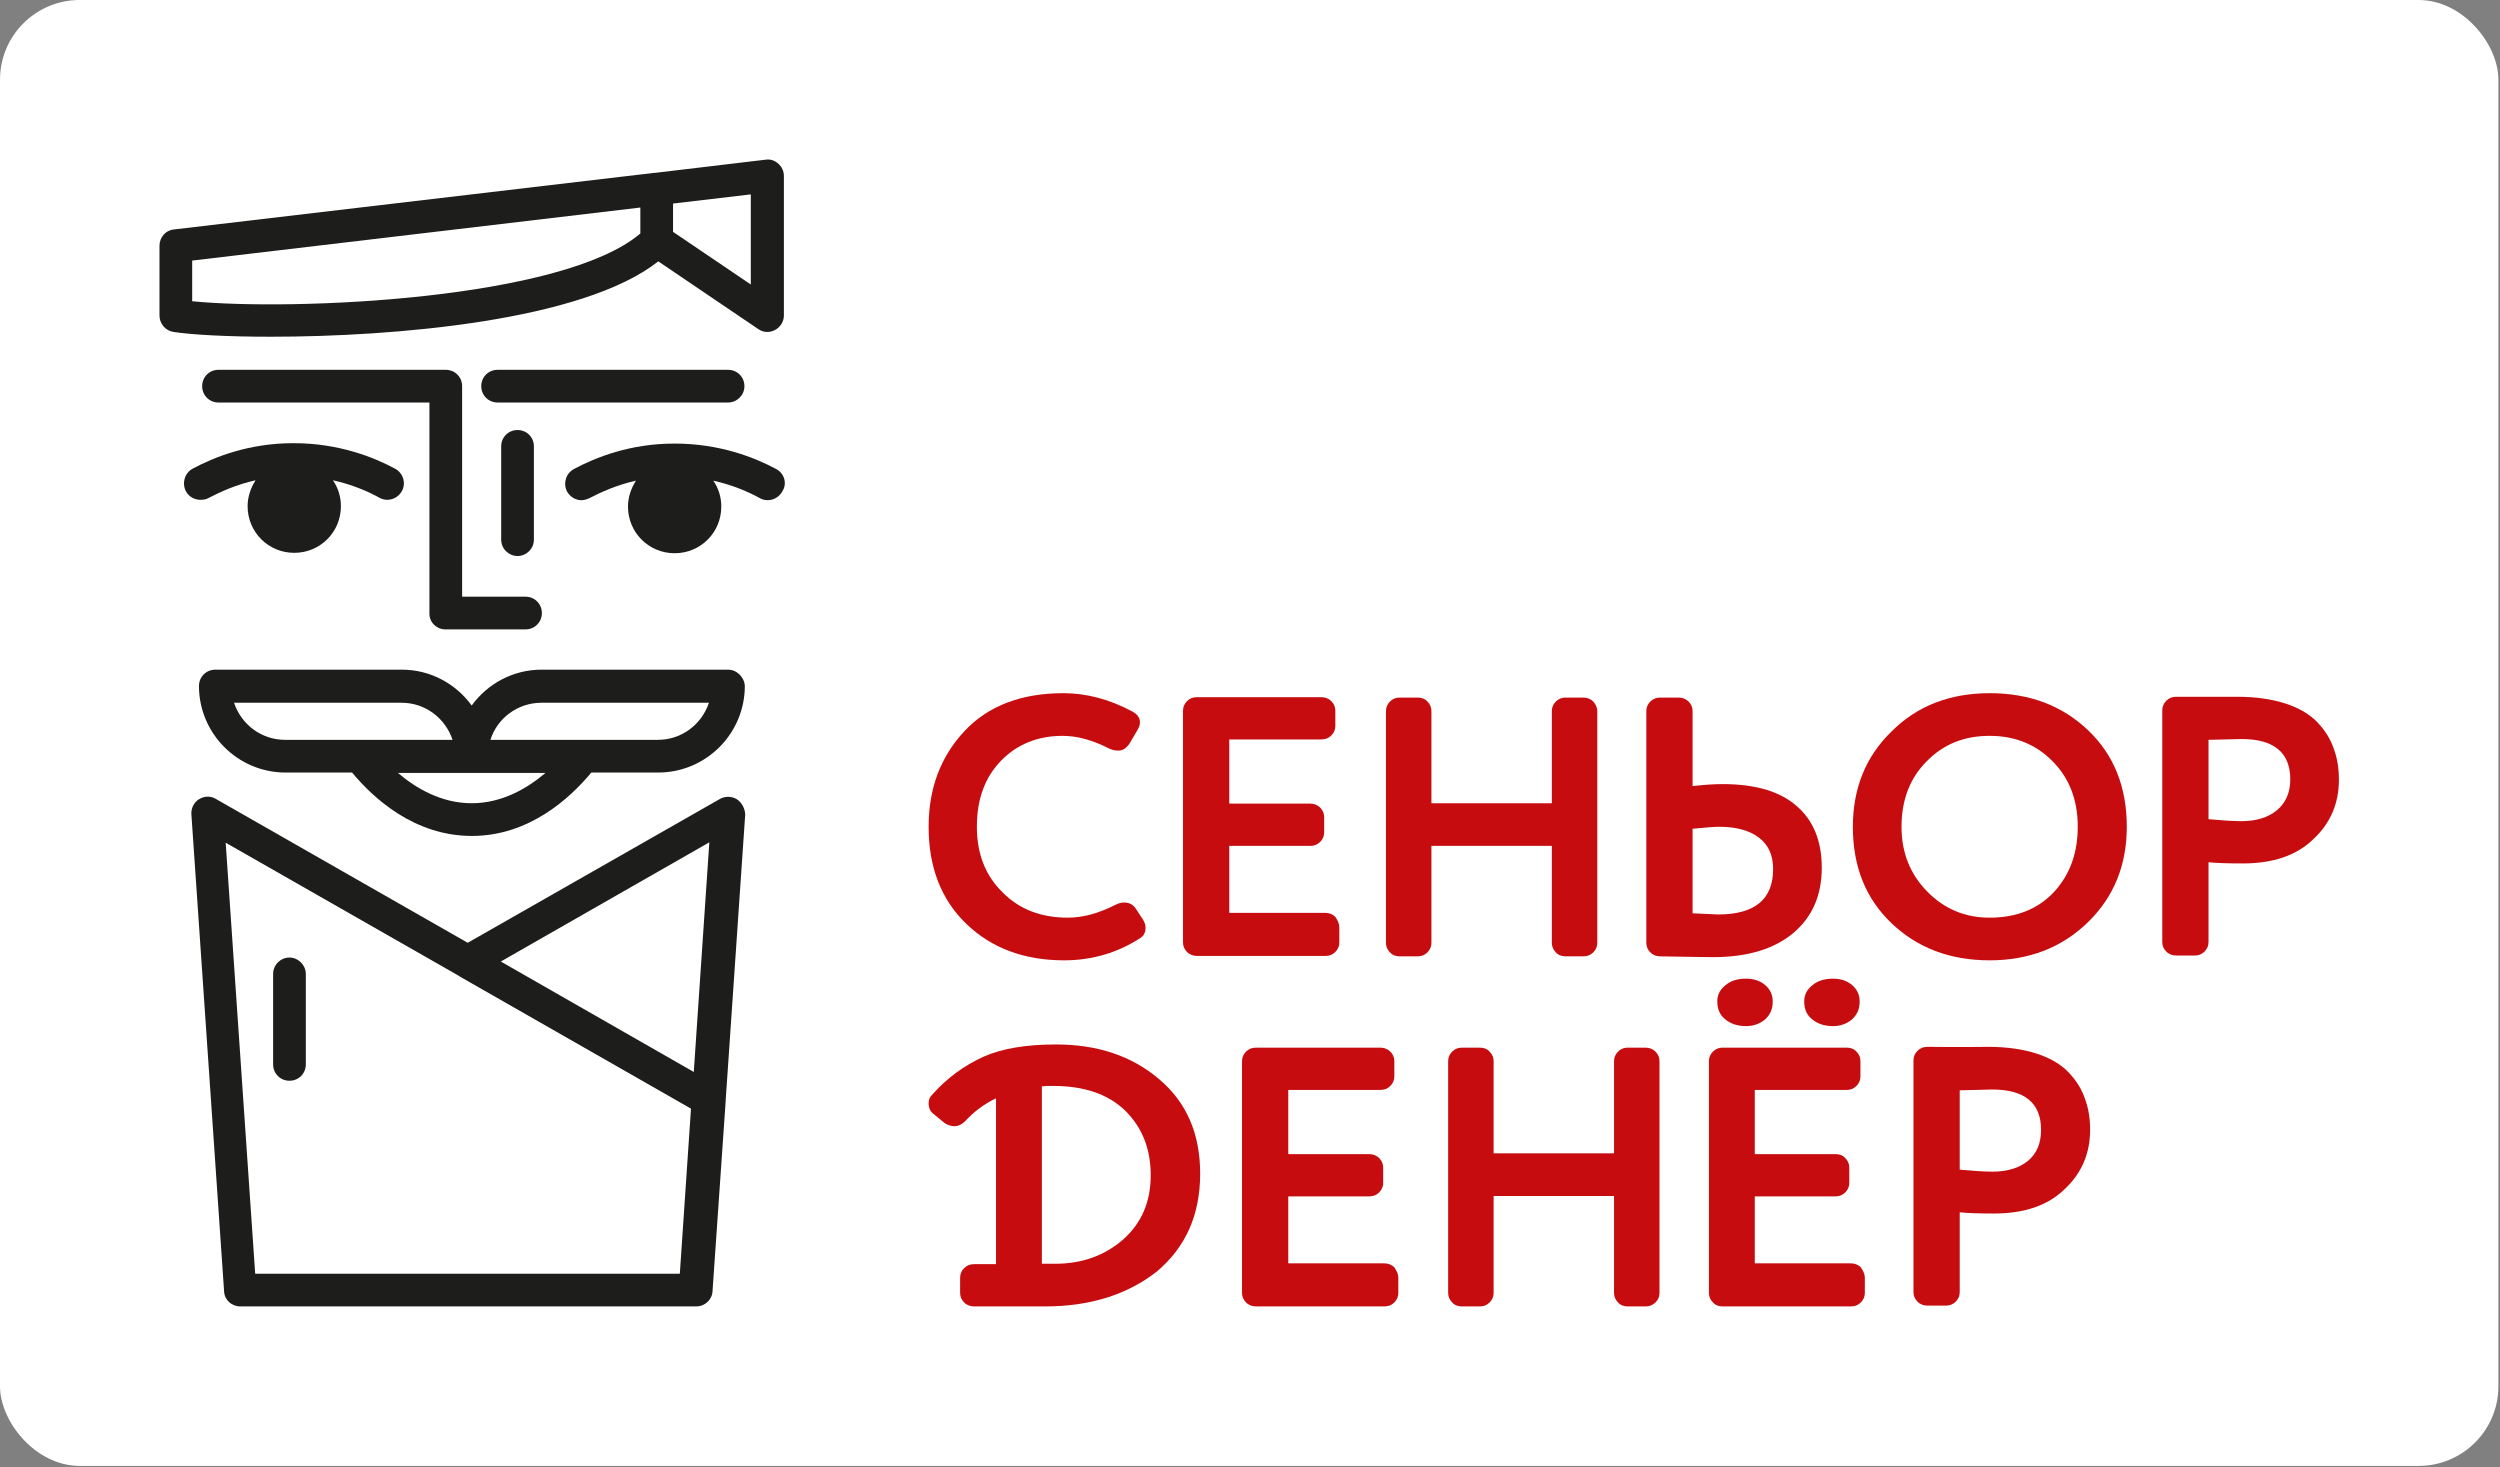
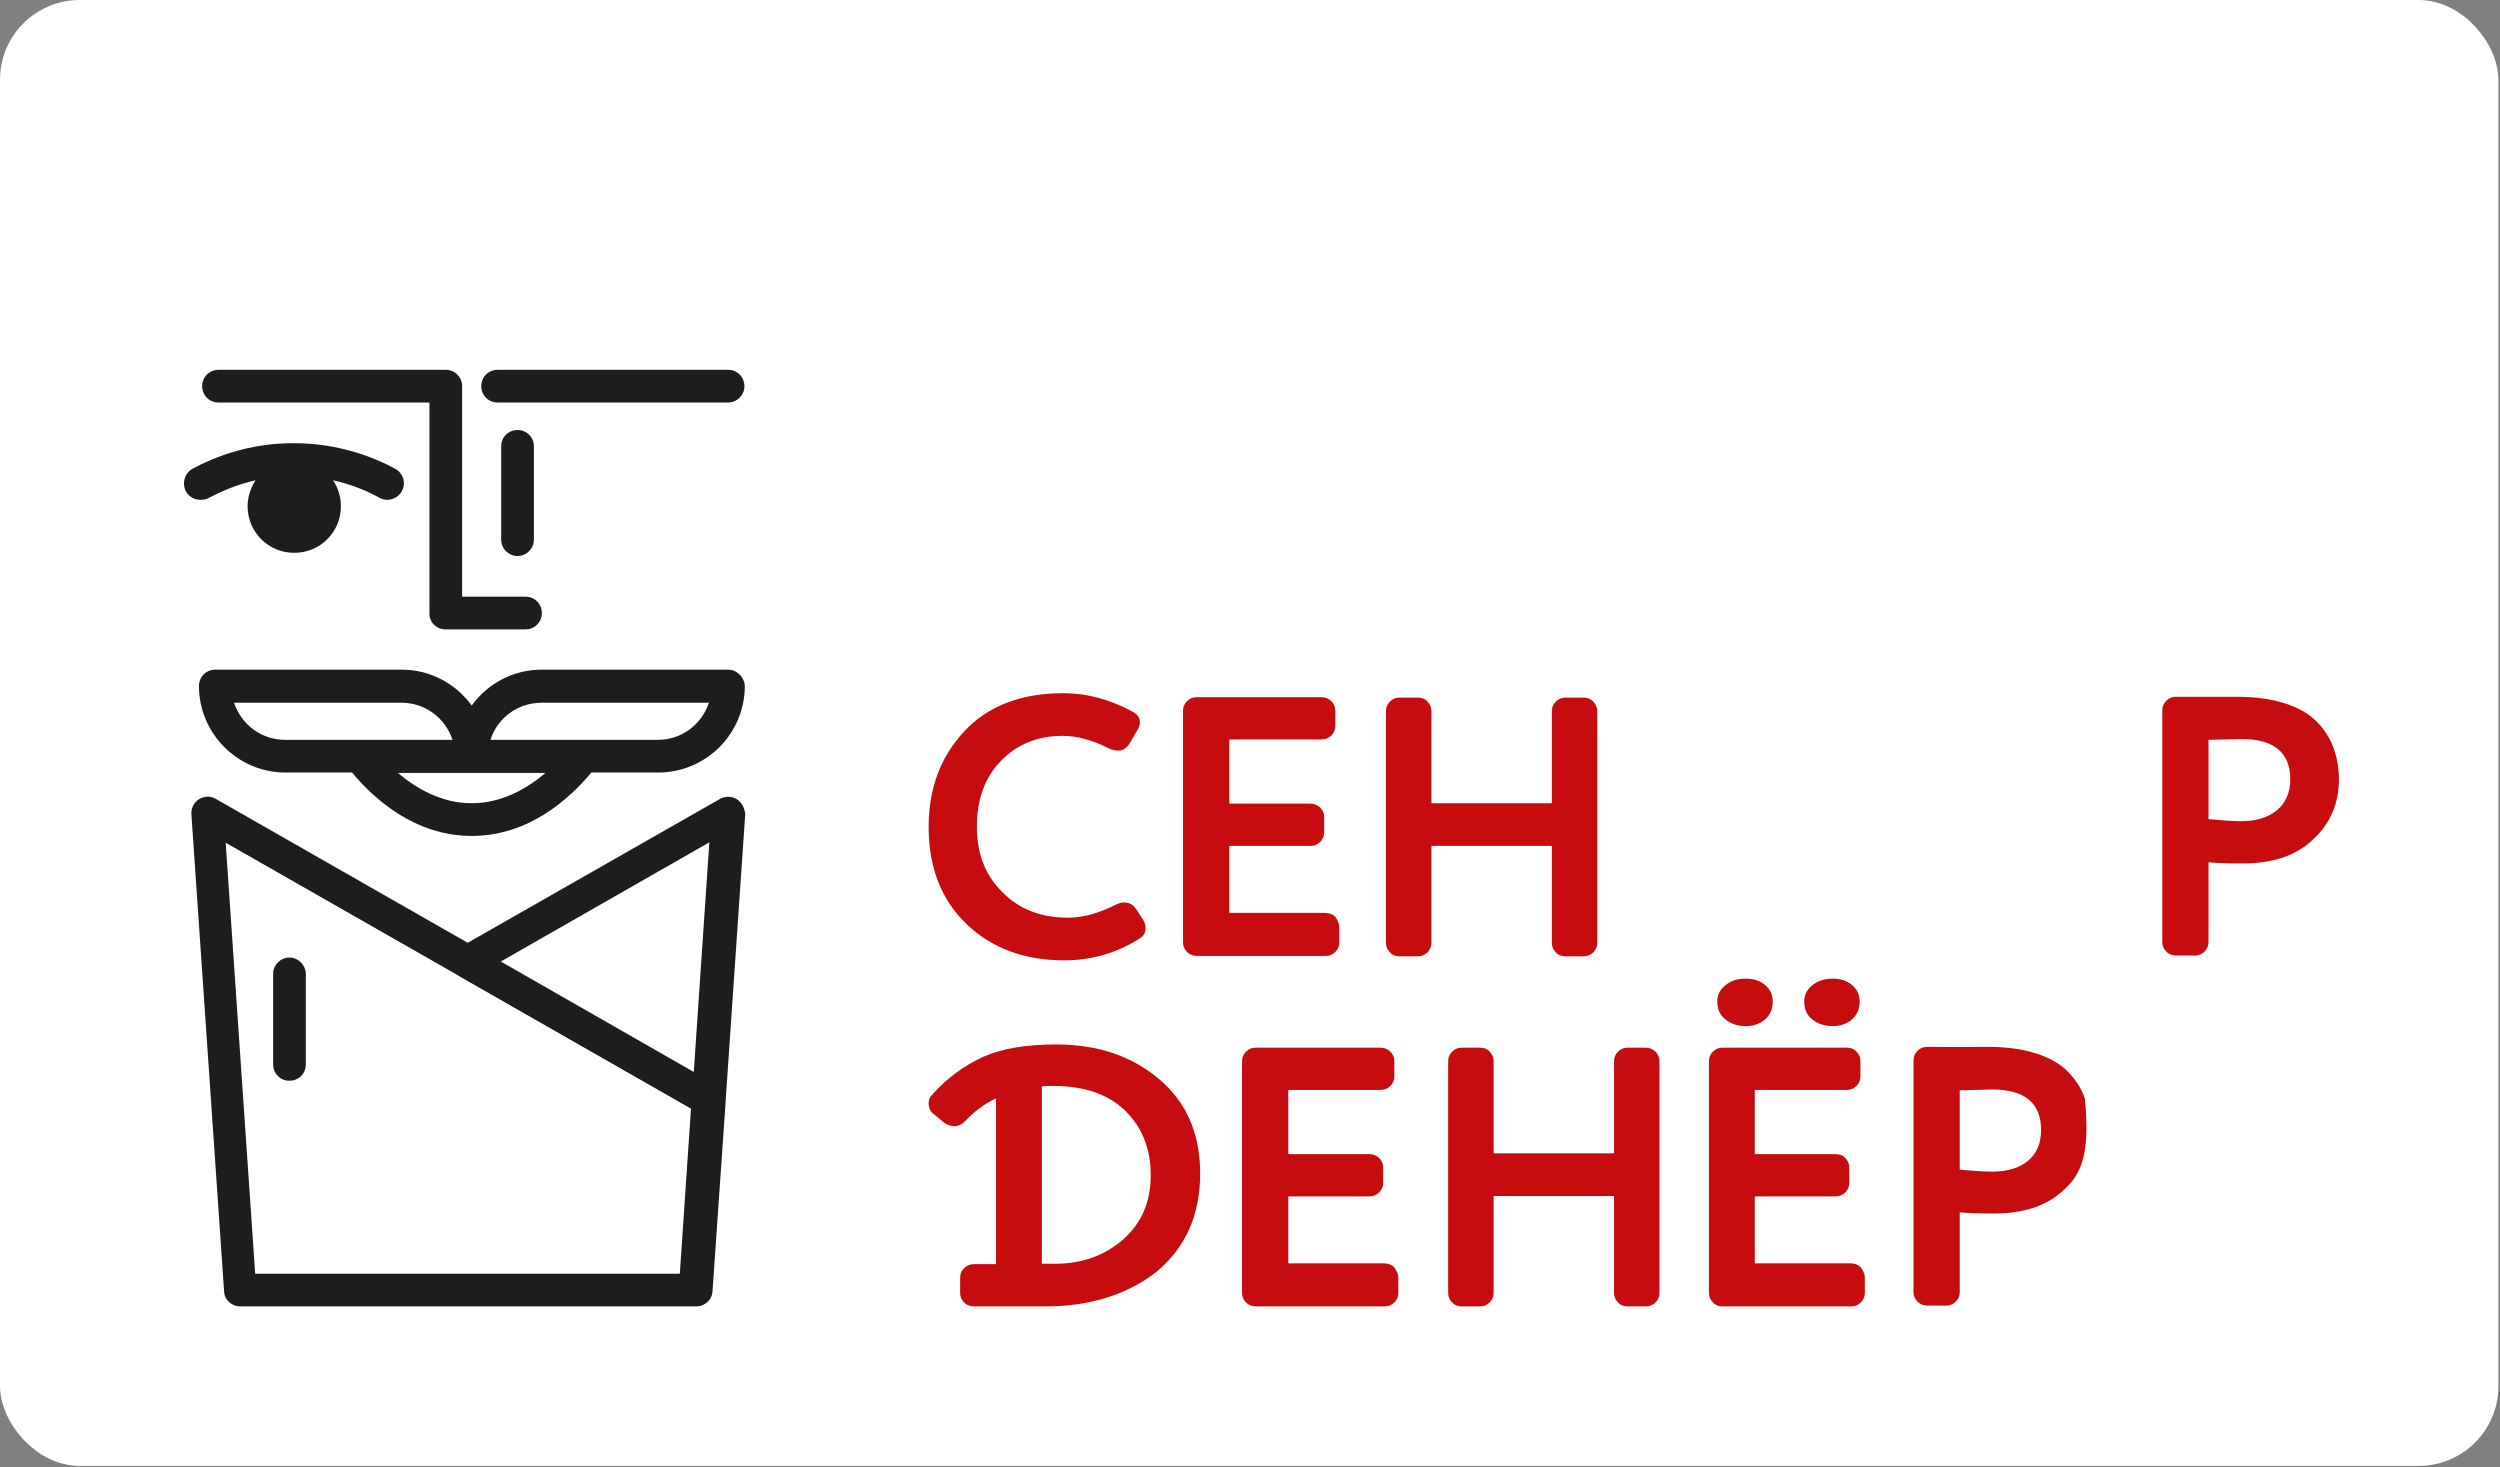
<svg xmlns="http://www.w3.org/2000/svg" width="627" height="368" viewBox="0 0 627 368" fill="none">
  <rect x="0" y="0" width="627" height="368" fill="#808080" stroke="none" />
  <rect width="626.6" height="367.651" rx="20" fill="white" />
  <path d="M278.2 187.751C274.1 185.651 270.2 184.551 266.5 184.551C260.3 184.551 255.1 186.651 251.1 190.751C247 194.951 245 200.451 245 207.351C245 214.051 247.1 219.551 251.4 223.751C255.6 228.051 261.1 230.151 267.8 230.151C271.6 230.151 275.6 229.051 279.7 226.951C280.5 226.551 281.2 226.351 281.9 226.351C283.2 226.351 284.2 226.851 284.9 227.951L286.6 230.551C287 231.151 287.3 231.851 287.3 232.651C287.3 233.851 286.9 234.651 286 235.251C280.3 238.951 273.9 240.851 266.9 240.851C256.8 240.851 248.6 237.751 242.3 231.651C236 225.551 232.9 217.451 232.9 207.351C232.9 197.751 235.9 189.751 241.9 183.351C247.8 177.051 256.1 173.851 266.7 173.851C272.5 173.851 278.2 175.351 284 178.451C285.3 179.151 285.9 180.051 285.9 181.151C285.9 181.751 285.7 182.351 285.3 183.051L283.3 186.451C282.5 187.651 281.6 188.251 280.5 188.251C279.6 188.251 278.9 188.051 278.2 187.751Z" fill="#C60C0F" />
  <path d="M335.9 232.551V236.351C335.9 237.251 335.6 238.051 334.9 238.751C334.2 239.451 333.4 239.751 332.4 239.751H300.2C299.3 239.751 298.4 239.451 297.7 238.751C297 238.051 296.7 237.251 296.7 236.351V178.251C296.7 177.351 297 176.551 297.7 175.851C298.4 175.151 299.2 174.851 300.2 174.851H331.4C332.3 174.851 333.2 175.151 333.9 175.851C334.6 176.551 334.9 177.351 334.9 178.251V182.051C334.9 182.951 334.6 183.751 333.9 184.451C333.2 185.151 332.4 185.451 331.4 185.451H308.3V201.551H328.6C329.5 201.551 330.4 201.851 331.1 202.551C331.8 203.251 332.1 204.051 332.1 204.951V208.751C332.1 209.651 331.8 210.451 331.1 211.151C330.4 211.851 329.6 212.151 328.6 212.151H308.3V228.951H332.4C333.3 228.951 334.2 229.251 334.9 229.951C335.5 230.851 335.9 231.651 335.9 232.551Z" fill="#C60C0F" />
  <path d="M400.6 178.351V236.451C400.6 237.351 400.3 238.151 399.6 238.851C398.9 239.551 398.1 239.851 397.1 239.851H392.6C391.7 239.851 390.8 239.551 390.2 238.851C389.5 238.151 389.2 237.351 389.2 236.451V212.151H359V236.451C359 237.351 358.7 238.151 358 238.851C357.3 239.551 356.5 239.851 355.6 239.851H351C350.1 239.851 349.2 239.551 348.6 238.851C347.9 238.151 347.6 237.351 347.6 236.451V178.351C347.6 177.451 347.9 176.651 348.6 175.951C349.3 175.251 350.1 174.951 351 174.951H355.6C356.5 174.951 357.4 175.251 358 175.951C358.7 176.651 359 177.451 359 178.351V201.451H389.2V178.351C389.2 177.451 389.5 176.651 390.2 175.951C390.9 175.251 391.7 174.951 392.6 174.951H397.1C398 174.951 398.9 175.251 399.6 175.951C400.2 176.651 400.6 177.451 400.6 178.351Z" fill="#C60C0F" />
-   <path d="M412.9 236.451V178.351C412.9 177.451 413.2 176.651 413.9 175.951C414.6 175.251 415.4 174.951 416.4 174.951H421C421.9 174.951 422.8 175.251 423.5 175.951C424.2 176.651 424.5 177.451 424.5 178.351V197.151C427.2 196.851 429.7 196.651 432 196.651C440.2 196.651 446.4 198.451 450.6 202.151C454.8 205.751 456.9 210.951 456.9 217.651C456.9 224.551 454.5 230.051 449.7 234.051C444.9 238.051 438.2 240.051 429.6 240.051C427.3 240.051 422.9 239.951 416.4 239.851C415.4 239.851 414.6 239.551 413.9 238.851C413.2 238.151 412.9 237.351 412.9 236.451ZM424.5 207.851V229.051C428.6 229.251 430.8 229.351 430.9 229.351C440.1 229.351 444.7 225.551 444.7 217.951C444.7 214.451 443.5 211.851 441.1 210.051C438.7 208.251 435.4 207.351 431.1 207.351C429.9 207.351 427.7 207.551 424.5 207.851Z" fill="#C60C0F" />
-   <path d="M464.7 207.351C464.7 197.751 467.9 189.751 474.4 183.451C480.8 177.051 489 173.851 499 173.851C509 173.851 517.2 176.951 523.7 183.151C530.2 189.351 533.4 197.451 533.4 207.351C533.4 217.051 530.1 225.051 523.6 231.351C517.1 237.651 508.9 240.851 499 240.851C489.1 240.851 480.9 237.751 474.4 231.551C467.9 225.351 464.7 217.351 464.7 207.351ZM476.9 207.351C476.9 213.751 479 219.151 483.3 223.551C487.6 227.951 492.8 230.151 499 230.151C505.8 230.151 511.2 227.951 515.2 223.651C519.2 219.251 521.1 213.851 521.1 207.351C521.1 200.651 519 195.151 514.8 190.951C510.6 186.651 505.3 184.551 499 184.551C492.6 184.551 487.4 186.651 483.2 190.951C479 195.151 476.9 200.651 476.9 207.351Z" fill="#C60C0F" />
  <path d="M561.1 174.751C565.8 174.751 569.8 175.351 573.2 176.451C576.6 177.551 579.3 179.151 581.2 181.151C583.1 183.151 584.5 185.351 585.3 187.751C586.2 190.151 586.6 192.751 586.6 195.551C586.6 201.451 584.5 206.451 580.2 210.451C576 214.551 570.1 216.551 562.5 216.551C558.7 216.551 555.8 216.451 553.9 216.251V236.251C553.9 237.151 553.6 237.951 552.9 238.651C552.2 239.351 551.4 239.651 550.4 239.651H545.8C544.9 239.651 544 239.351 543.3 238.651C542.6 237.951 542.3 237.151 542.3 236.251V178.151C542.3 177.251 542.6 176.451 543.3 175.751C544 175.051 544.8 174.751 545.8 174.751C554.3 174.751 559.3 174.751 561.1 174.751ZM553.9 185.551V205.451C557.2 205.751 560 205.951 562.1 205.951C565.8 205.951 568.8 205.051 571 203.251C573.2 201.451 574.4 198.851 574.4 195.451C574.4 188.751 570.3 185.351 562.2 185.351L553.9 185.551Z" fill="#C60C0F" />
  <path d="M262.1 327.651H244.3C243.4 327.651 242.5 327.351 241.8 326.651C241.1 325.951 240.8 325.151 240.8 324.251V320.451C240.8 319.551 241.1 318.751 241.8 318.051C242.5 317.351 243.3 317.051 244.3 317.051H249.8V275.451C246.9 276.851 244.3 278.751 242 281.251C241.2 282.051 240.3 282.451 239.3 282.451C238.5 282.451 237.7 282.151 236.9 281.651L234.1 279.351C233.3 278.751 232.9 277.851 232.9 276.651C232.9 275.951 233.1 275.251 233.7 274.651C237.5 270.351 241.8 267.251 246.6 265.051C251.3 262.951 257.4 261.951 264.9 261.951C275.3 261.951 283.9 264.851 290.7 270.651C297.6 276.451 301 284.351 301 294.351C301 304.651 297.4 312.751 290.2 318.851C282.8 324.651 273.5 327.651 262.1 327.651ZM261.3 272.451V316.951H264.6C271.3 316.951 277 314.951 281.7 310.851C286.3 306.751 288.6 301.451 288.6 294.751C288.6 288.051 286.4 282.651 282.1 278.451C277.8 274.351 271.8 272.351 264.1 272.351C263.8 272.351 263.4 272.351 262.6 272.351C261.9 272.451 261.5 272.451 261.3 272.451Z" fill="#C60C0F" />
  <path d="M350.7 320.451V324.251C350.7 325.151 350.4 325.951 349.7 326.651C349 327.351 348.2 327.651 347.2 327.651H315C314.1 327.651 313.2 327.351 312.5 326.651C311.8 325.951 311.5 325.151 311.5 324.251V266.151C311.5 265.251 311.8 264.451 312.5 263.751C313.2 263.051 314 262.751 315 262.751H346.2C347.1 262.751 348 263.051 348.7 263.751C349.4 264.451 349.7 265.251 349.7 266.151V269.951C349.7 270.851 349.4 271.651 348.7 272.351C348 273.051 347.2 273.351 346.2 273.351H323.1V289.451H343.4C344.3 289.451 345.2 289.751 345.9 290.451C346.6 291.151 346.9 291.951 346.9 292.851V296.651C346.9 297.551 346.6 298.351 345.9 299.051C345.2 299.751 344.4 300.051 343.4 300.051H323.1V316.851H347.2C348.1 316.851 349 317.151 349.7 317.851C350.3 318.751 350.7 319.551 350.7 320.451Z" fill="#C60C0F" />
  <path d="M416.2 266.151V324.251C416.2 325.151 415.9 325.951 415.2 326.651C414.5 327.351 413.7 327.651 412.7 327.651H408.2C407.3 327.651 406.4 327.351 405.8 326.651C405.1 325.951 404.8 325.151 404.8 324.251V299.951H374.6V324.251C374.6 325.151 374.3 325.951 373.6 326.651C372.9 327.351 372.1 327.651 371.2 327.651H366.6C365.7 327.651 364.8 327.351 364.2 326.651C363.5 325.951 363.2 325.151 363.2 324.251V266.151C363.2 265.251 363.5 264.451 364.2 263.751C364.9 263.051 365.7 262.751 366.6 262.751H371.2C372.1 262.751 373 263.051 373.6 263.751C374.3 264.451 374.6 265.251 374.6 266.151V289.251H404.8V266.151C404.8 265.251 405.1 264.451 405.8 263.751C406.5 263.051 407.3 262.751 408.2 262.751H412.7C413.6 262.751 414.5 263.051 415.2 263.751C415.9 264.451 416.2 265.251 416.2 266.151Z" fill="#C60C0F" />
  <path d="M467.7 320.451V324.251C467.7 325.151 467.4 325.951 466.7 326.651C466 327.351 465.2 327.651 464.2 327.651H432C431.1 327.651 430.2 327.351 429.6 326.651C428.9 325.951 428.6 325.151 428.6 324.251V266.151C428.6 265.251 428.9 264.451 429.6 263.751C430.3 263.051 431.1 262.751 432 262.751H463.2C464.1 262.751 465 263.051 465.6 263.751C466.3 264.451 466.6 265.251 466.6 266.151V269.951C466.6 270.851 466.3 271.651 465.6 272.351C464.9 273.051 464.1 273.351 463.2 273.351H440.1V289.451H460.4C461.3 289.451 462.2 289.751 462.8 290.451C463.5 291.151 463.8 291.951 463.8 292.851V296.651C463.8 297.551 463.5 298.351 462.8 299.051C462.1 299.751 461.3 300.051 460.4 300.051H440.1V316.851H464.2C465.1 316.851 466 317.151 466.7 317.851C467.3 318.751 467.7 319.551 467.7 320.451ZM437.9 245.451C439.8 245.451 441.4 245.951 442.7 247.051C444 248.151 444.6 249.551 444.6 251.151C444.6 253.051 444 254.451 442.7 255.651C441.4 256.751 439.8 257.351 437.9 257.351C435.8 257.351 434 256.751 432.7 255.651C431.3 254.551 430.7 253.051 430.7 251.151C430.7 249.451 431.4 248.151 432.8 247.051C434.1 245.951 435.8 245.451 437.9 245.451ZM459.7 245.451C461.6 245.451 463.2 245.951 464.5 247.051C465.8 248.151 466.4 249.551 466.4 251.151C466.4 253.051 465.8 254.451 464.5 255.651C463.2 256.751 461.6 257.351 459.7 257.351C457.6 257.351 455.8 256.751 454.5 255.651C453.1 254.551 452.5 253.051 452.5 251.151C452.5 249.451 453.2 248.151 454.6 247.051C455.9 245.951 457.7 245.451 459.7 245.451Z" fill="#C60C0F" />
-   <path d="M498.7 262.551C503.4 262.551 507.4 263.151 510.8 264.251C514.2 265.351 516.9 266.951 518.8 268.951C520.7 270.951 522.1 273.151 522.9 275.551C523.8 277.951 524.2 280.551 524.2 283.351C524.2 289.251 522.1 294.251 517.8 298.251C513.6 302.351 507.7 304.351 500.1 304.351C496.3 304.351 493.4 304.251 491.5 304.051V324.051C491.5 324.951 491.2 325.751 490.5 326.451C489.8 327.151 489 327.451 488 327.451H483.4C482.5 327.451 481.6 327.151 480.9 326.451C480.2 325.751 479.9 324.951 479.9 324.051V265.951C479.9 265.051 480.2 264.251 480.9 263.551C481.6 262.851 482.4 262.551 483.4 262.551C491.9 262.651 497 262.551 498.7 262.551ZM491.5 273.451V293.351C494.8 293.651 497.6 293.851 499.7 293.851C503.4 293.851 506.4 292.951 508.6 291.151C510.8 289.351 511.9 286.751 511.9 283.351C511.9 276.651 507.8 273.251 499.7 273.251L491.5 273.451Z" fill="#C60C0F" />
+   <path d="M498.7 262.551C503.4 262.551 507.4 263.151 510.8 264.251C514.2 265.351 516.9 266.951 518.8 268.951C520.7 270.951 522.1 273.151 522.9 275.551C524.2 289.251 522.1 294.251 517.8 298.251C513.6 302.351 507.7 304.351 500.1 304.351C496.3 304.351 493.4 304.251 491.5 304.051V324.051C491.5 324.951 491.2 325.751 490.5 326.451C489.8 327.151 489 327.451 488 327.451H483.4C482.5 327.451 481.6 327.151 480.9 326.451C480.2 325.751 479.9 324.951 479.9 324.051V265.951C479.9 265.051 480.2 264.251 480.9 263.551C481.6 262.851 482.4 262.551 483.4 262.551C491.9 262.651 497 262.551 498.7 262.551ZM491.5 273.451V293.351C494.8 293.651 497.6 293.851 499.7 293.851C503.4 293.851 506.4 292.951 508.6 291.151C510.8 289.351 511.9 286.751 511.9 283.351C511.9 276.651 507.8 273.251 499.7 273.251L491.5 273.451Z" fill="#C60C0F" />
  <path d="M52.4 124.851C55.3 123.351 59.2 121.551 64.1 120.451C62.9 122.351 62.1 124.551 62.1 126.951C62.1 133.451 67.3 138.651 73.8 138.651C80.3 138.651 85.5 133.451 85.5 126.951C85.5 124.551 84.8 122.351 83.5 120.451C88.4 121.551 92.3 123.251 95.2 124.851C97.2 125.951 99.7 125.151 100.8 123.151C101.9 121.151 101.1 118.651 99.1 117.551C93.7 114.651 84.9 111.151 73.7 111.151H73.5C62.4 111.151 53.7 114.651 48.3 117.551C46.3 118.651 45.6 121.151 46.6 123.151C47.3 124.551 48.8 125.351 50.2 125.351C51.1 125.351 51.7 125.251 52.4 124.851Z" fill="#1D1D1B" />
-   <path d="M194.7 117.651C189.3 114.751 180.5 111.251 169.3 111.251H169.1C158 111.251 149.3 114.751 143.9 117.651C141.9 118.751 141.2 121.251 142.2 123.251C143 124.651 144.4 125.451 145.8 125.451C146.5 125.451 147.1 125.251 147.8 124.951C150.7 123.451 154.6 121.651 159.5 120.551C158.3 122.451 157.5 124.651 157.5 127.051C157.5 133.551 162.7 138.751 169.2 138.751C175.7 138.751 180.9 133.551 180.9 127.051C180.9 124.651 180.2 122.451 178.9 120.551C183.8 121.651 187.7 123.351 190.6 124.951C192.6 126.051 195.1 125.251 196.2 123.251C197.5 121.251 196.7 118.751 194.7 117.651Z" fill="#1D1D1B" />
  <path d="M182.6 167.951H135.8C128.6 167.951 122.2 171.551 118.3 176.951C114.4 171.551 108 167.951 100.8 167.951H54C51.7 167.951 49.9 169.751 49.9 172.051C49.9 183.951 59.6 193.751 71.6 193.751H88.3C93.6 200.151 103.9 209.651 118.3 209.651H118.4C132.7 209.651 143 200.151 148.3 193.751H165.1C177 193.751 186.8 184.051 186.8 172.051C186.7 169.851 184.8 167.951 182.6 167.951ZM58.7 176.251H100.7C106.7 176.251 111.7 180.151 113.5 185.551H71.5C65.5 185.551 60.5 181.651 58.7 176.251ZM118.3 201.451C110.7 201.451 104.4 197.751 99.8 193.851H118.3H136.8C132.2 197.751 125.9 201.451 118.3 201.451ZM165 185.551H123C124.7 180.151 129.8 176.251 135.8 176.251H177.8C176 181.651 171 185.551 165 185.551Z" fill="#1D1D1B" />
  <path d="M186.7 96.851C186.7 94.551 184.9 92.751 182.6 92.751H124.8C122.5 92.751 120.7 94.551 120.7 96.851C120.7 99.151 122.5 100.951 124.8 100.951H182.6C184.8 100.951 186.7 99.151 186.7 96.851Z" fill="#1D1D1B" />
  <path d="M111.7 157.851H131.8C134.1 157.851 135.9 156.051 135.9 153.751C135.9 151.451 134.1 149.651 131.8 149.651H115.9V96.851C115.9 94.551 114.1 92.751 111.8 92.751H54.8C52.5 92.751 50.7 94.551 50.7 96.851C50.7 99.151 52.5 100.951 54.8 100.951H107.7V153.751C107.6 156.051 109.5 157.851 111.7 157.851Z" fill="#1D1D1B" />
  <path d="M133.9 135.351V111.951C133.9 109.651 132.1 107.851 129.8 107.851C127.5 107.851 125.7 109.651 125.7 111.951V135.351C125.7 137.651 127.6 139.451 129.8 139.451C132 139.451 133.9 137.651 133.9 135.351Z" fill="#1D1D1B" />
  <path d="M72.6 240.151C70.3 240.151 68.5 242.051 68.5 244.251V266.951C68.5 269.251 70.3 271.051 72.6 271.051C74.9 271.051 76.7 269.251 76.7 266.951V244.251C76.7 242.051 74.8 240.151 72.6 240.151Z" fill="#1D1D1B" />
  <path d="M184.8 200.451C183.5 199.651 181.9 199.651 180.6 200.351L117.3 236.451L54.1 200.351C52.8 199.551 51.2 199.651 49.9 200.451C48.6 201.251 47.9 202.751 48 204.251L56.2 323.851C56.3 326.051 58.1 327.651 60.3 327.651H174.6C176.8 327.651 178.6 325.951 178.7 323.851L182 276.151V275.951L186.9 204.251C186.8 202.651 186 201.251 184.8 200.451ZM170.5 319.451H64L56.6 211.351L115.1 244.751C115.2 244.751 115.2 244.851 115.2 244.851L173.3 278.051L170.5 319.451ZM174 268.851L125.6 241.151L177.9 211.251L174 268.851Z" fill="#1D1D1B" />
-   <path d="M165.1 65.551L190.2 82.551C191.5 83.451 193.1 83.451 194.4 82.751C195.7 82.051 196.6 80.651 196.6 79.151V44.151C196.6 42.951 196.1 41.851 195.2 41.051C194.3 40.251 193.2 39.851 192 40.051L164.3 43.351C164.2 43.351 164.2 43.351 164.1 43.351L43.6 57.551C41.5 57.751 40 59.551 40 61.651V79.151C40 81.151 41.5 82.951 43.5 83.251C48.1 83.951 56.9 84.451 67.9 84.451C98.6 84.451 146.1 80.551 165.1 65.551ZM188.3 48.751V71.351L168.8 58.151V51.051L188.3 48.751ZM48.2 75.551V65.351L160.6 52.051V58.551C141.2 75.151 73.5 78.051 48.2 75.551Z" fill="#1D1D1B" />
</svg>